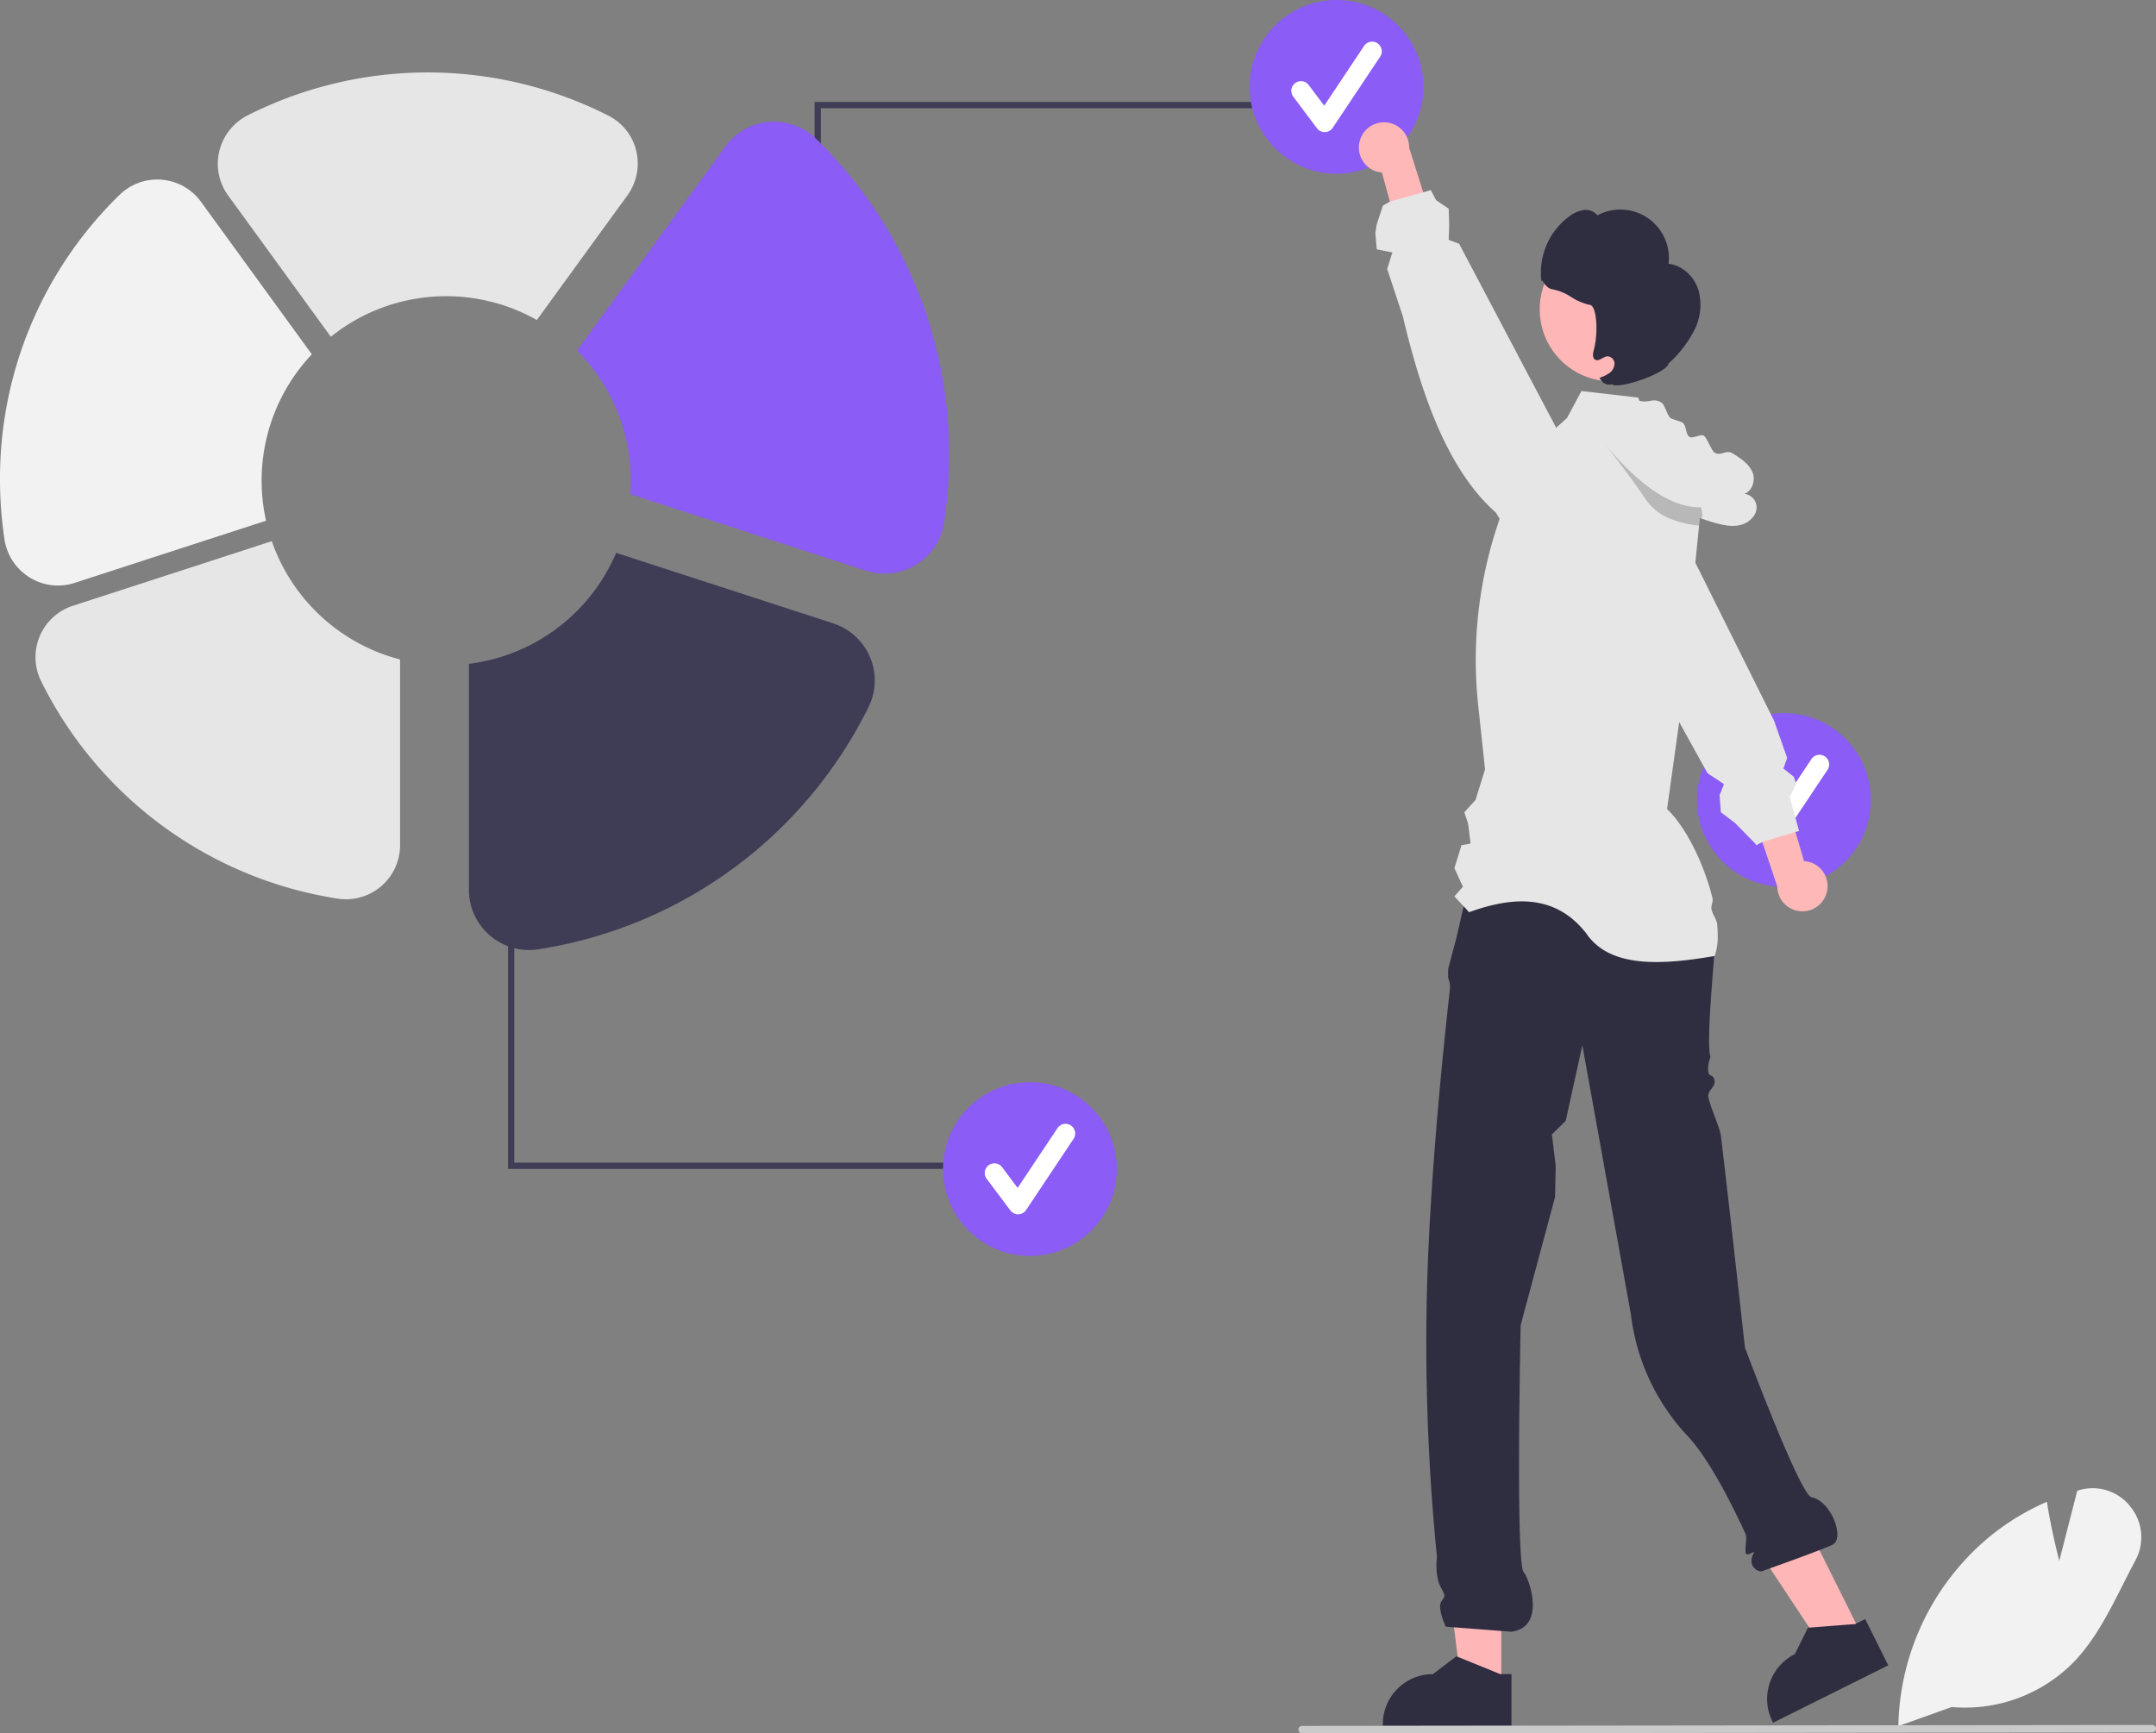
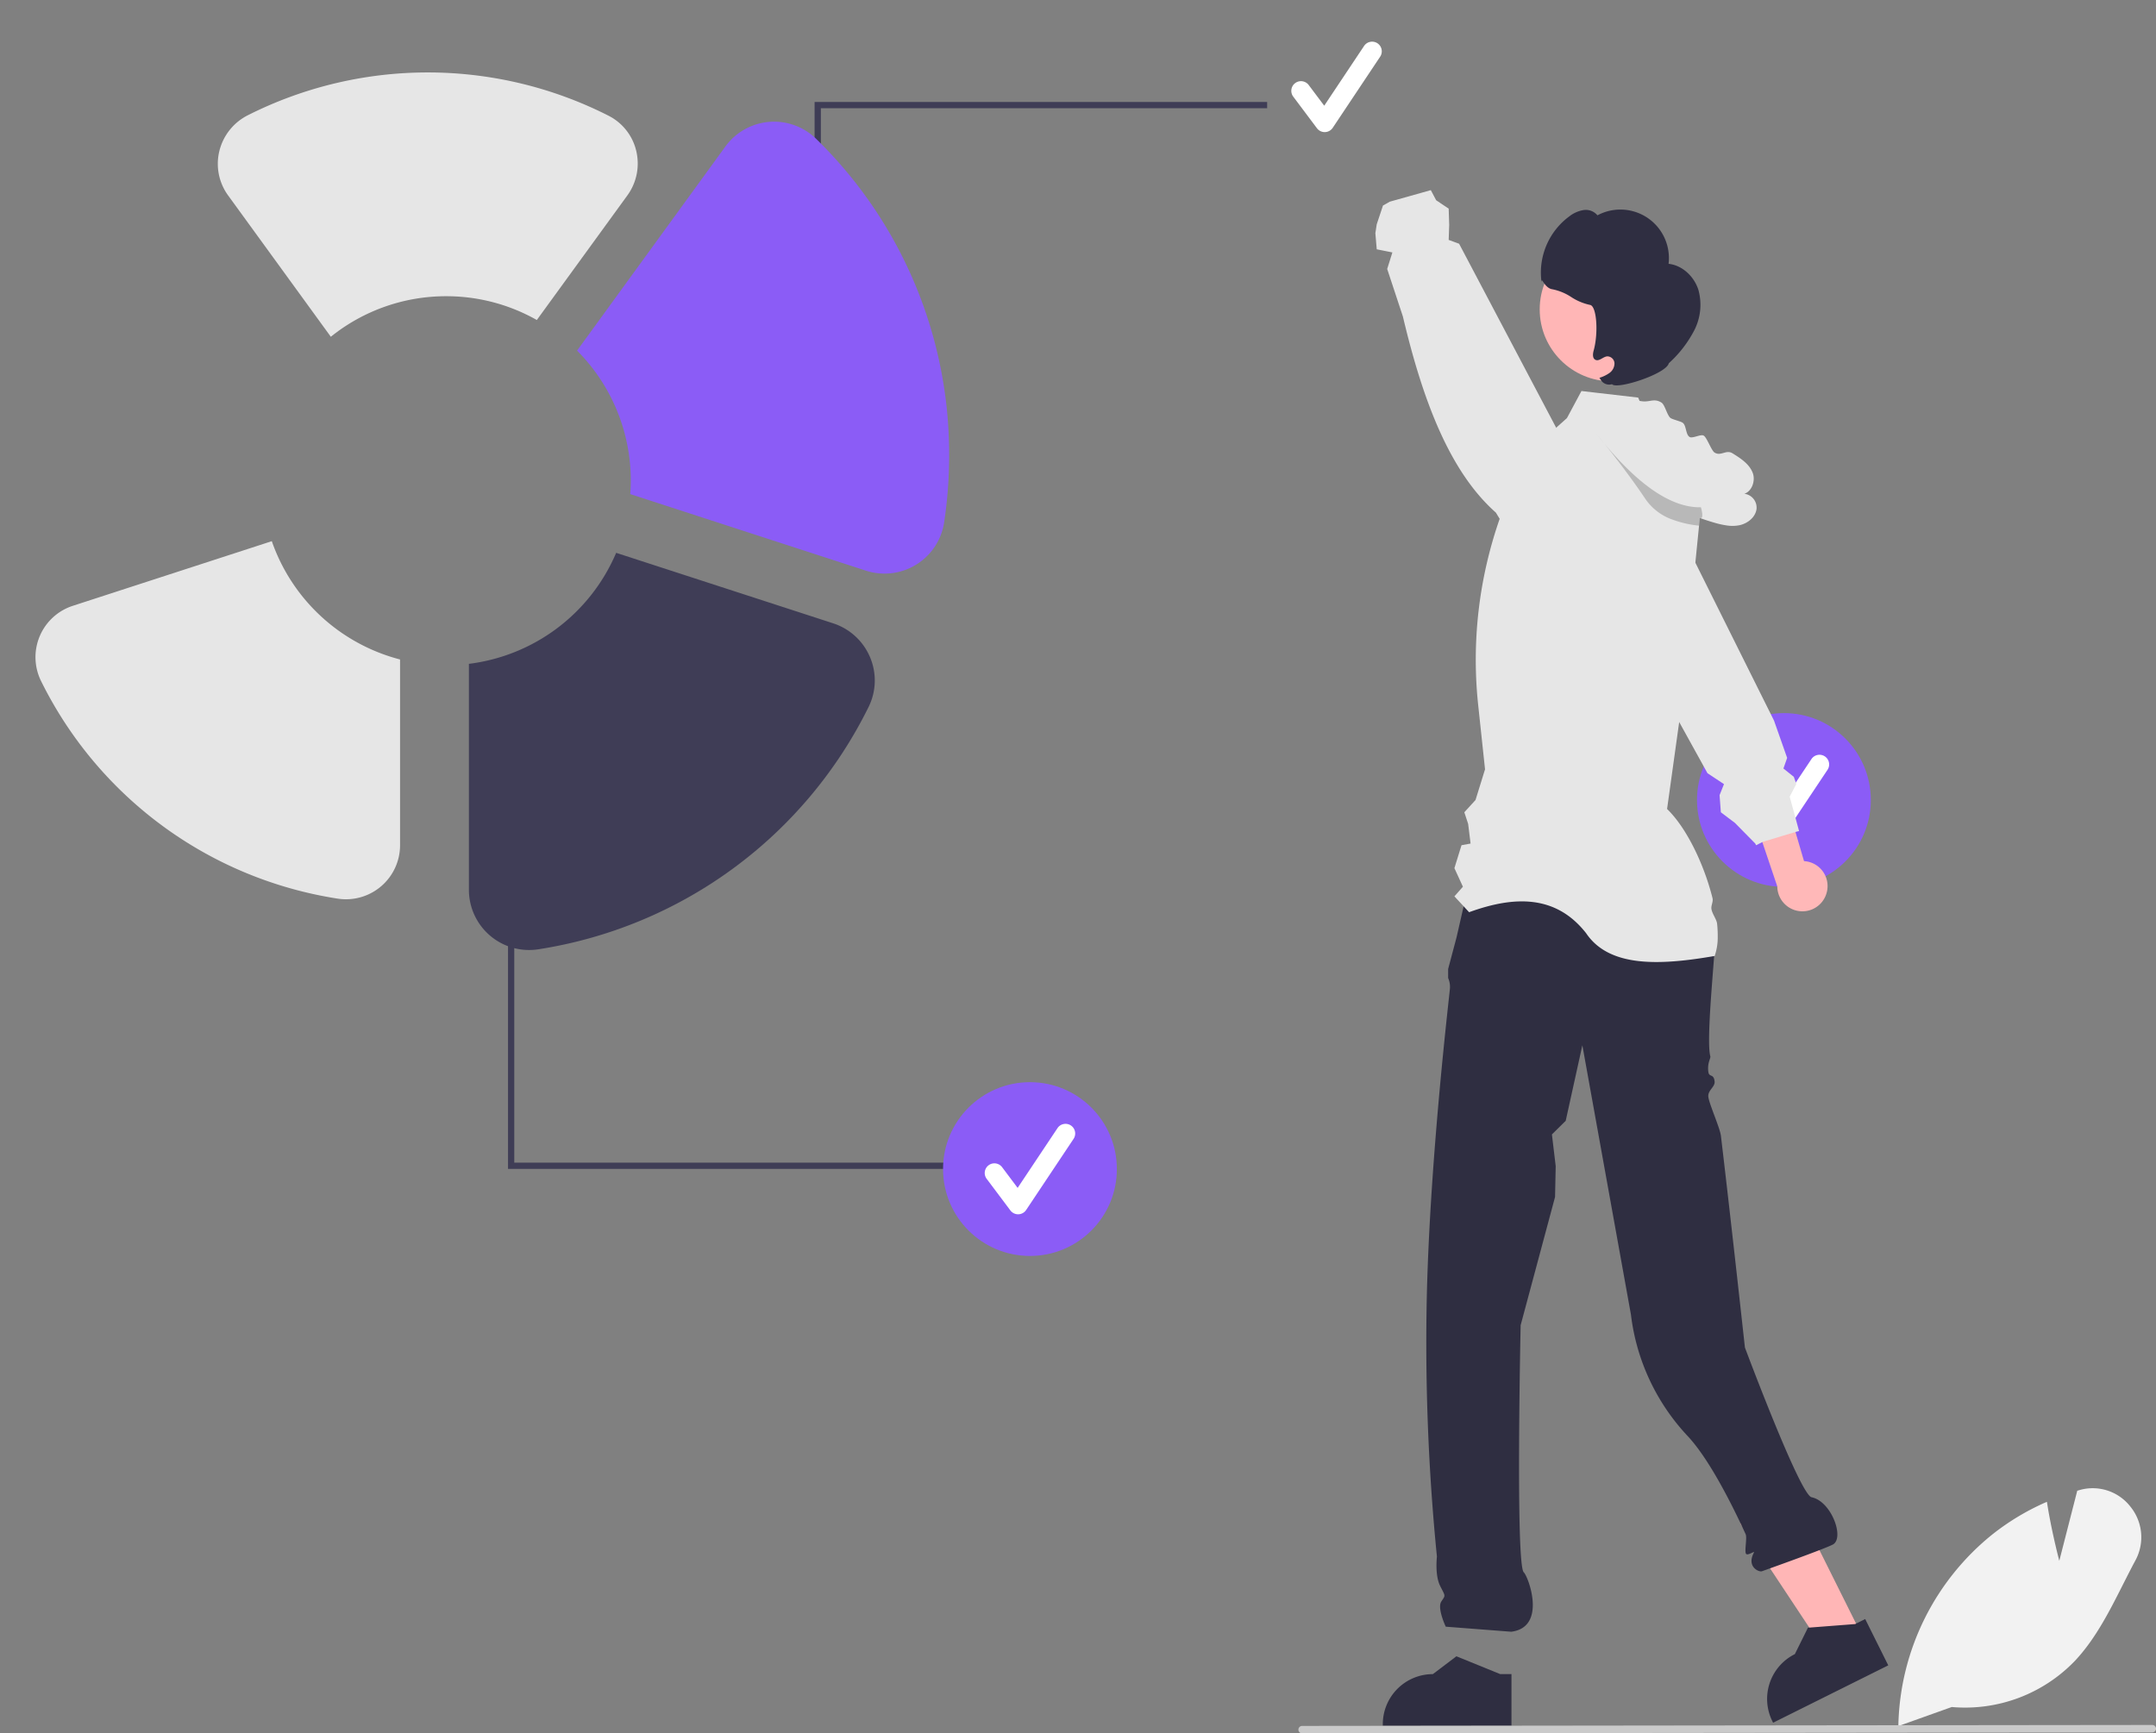
<svg xmlns="http://www.w3.org/2000/svg" width="689.162" height="554.204" data-name="Layer 1">
  <rect width="100%" height="100%" fill="#808080" stroke="none" />
-   <path fill="#ffb6b6" d="m479.89 539.425-12.757-.001-6.068-49.203h18.827l-.002 49.204z" />
  <path fill="#2f2e41" d="m479.55 535.258-13.62-5.54-.39-.16-7.52 5.7a16.013 16.013 0 0 0-16.01 16.01v.52h41.13v-16.53z" />
  <path fill="#ffb6b6" d="m595.153 522.84-11.417 5.69-27.381-41.33 16.851-8.398 21.947 44.038z" />
  <path fill="#2f2e41" d="m596.21 517.658-2.92 1.45-.3.15-14.64 1.13-.44.03-4.19 8.45a16.002 16.002 0 0 0-7.18 21.47l.23.46 36.81-18.34zM471.238 274.959l70.341 2.462.49-.713s6 14 6 26c0 3.99-2.775 30.085-1.364 35.022.176.614-1.032 2.119-.636 4.978.257 1.856 1.675.429 2 3 .234 1.846-2.26 2.865-2 5 .285 2.333 3.717 9.89 4.026 12.484 3.289 27.626 7.667 67.648 7.667 67.648s17.587 47.103 21.307 47.868c6.245 1.285 10.46 12.639 7 15-1.647 1.125-22.944 8.689-22.944 8.689-1.17.212-4.831-1.625-2.5-5.967.43-.799-2.13 1.235-2.556.278-.452-1.017.436-5.067-.082-6.196-4.654-10.143-11.8-24.2-18.572-31.418a68.601 68.601 0 0 1-18.085-38.765l-15.532-86.125-5.324 24.152-4.405 4.352 1.209 10.15-.209 9.85-11 41s-1.65 76.569 1 79c1.435 1.317 7.525 17.538-4 19l-20.938-1.615s-2.821-5.945-1.41-8.061 1.325-1.538-.396-5.001-1.015-9.33-1.015-9.33a691.206 691.206 0 0 1-3.24-82.993c1.049-45.503 7.41-97.777 7.41-98.842a7.035 7.035 0 0 0-.586-3.173v-2.872l2.702-10.177z" />
  <circle cx="570.225" cy="255.78" r="27.78" fill="#8b5cf6" />
  <path fill="#fff" d="M566.435 270.238a3.09 3.09 0 0 1-2.472-1.236l-7.578-10.105a3.09 3.09 0 1 1 4.944-3.708l4.958 6.61 12.735-19.102a3.09 3.09 0 1 1 5.142 3.429l-15.157 22.736a3.091 3.091 0 0 1-2.486 1.375l-.086.001z" />
  <path fill="#ffb8b8" d="M583.962 285.148a7.988 7.988 0 0 0-7.312-9.827l-14.235-48.498-9.629 11.175 15.32 45.41a8.031 8.031 0 0 0 15.856 1.74z" />
  <path fill="#e6e6e6" d="m573.92 261.488-1.85-6.78 2.12-4.05-.16-.47-.64-1.82-3.32-2.66 1.19-3.39-4.2-11.93-1.03-2.07-24.11-48.41-5.78-11.61-1.34-2.1-4.17-6.54-5.7-8.93a12.75 12.75 0 0 0-8.08-5.63 12.949 12.949 0 0 0-1.62-.25l-.39-.03a12.871 12.871 0 0 0-2.91.17h-.02a12.476 12.476 0 0 0-4.74 1.88 12.74 12.74 0 0 0-2.98 2.68 12.905 12.905 0 0 0-2.85 8.55l.18 4.88.18 4.44 8.46 15.3.55 1 .01.03 26.03 47.1 7.85 14.2 1.19 2.16 5.28 3.5-1.41 3.52.41 5.48 4.49 3.39 6.51 6.61.26.54 2-1.01.19-.1.45-.13 6.19-1.87 3.76-1.13.12-.04 1.03-.26z" />
  <path fill="#f2f2f2" d="M680.93 481.648a15.265 15.265 0 0 0-16.3-5.21l-.64.19-5.74 22.41c-.86-3.34-2.7-10.88-3.86-18.26l-.1-.61-.57.25a77.842 77.842 0 0 0-16.79 10.12 80.525 80.525 0 0 0-30.11 60.64l-.01.43-.01.27.76-.27 16.31-5.83a48.688 48.688 0 0 0 39.26-14.64c6.59-6.95 11.11-15.89 15.48-24.54 1.28-2.52 2.59-5.12 3.93-7.62a15.517 15.517 0 0 0-1.61-17.33z" />
  <path fill="#3f3d56" d="M262.385 109.64h-2V32.597h144.657v2H262.385v75.043z" />
-   <circle cx="427.225" cy="27.78" r="27.78" fill="#8b5cf6" />
  <path fill="#fff" d="M423.435 42.238a3.09 3.09 0 0 1-2.472-1.236l-7.578-10.105a3.09 3.09 0 1 1 4.944-3.708l4.958 6.61 12.735-19.102a3.09 3.09 0 1 1 5.142 3.429l-15.157 22.736a3.091 3.091 0 0 1-2.486 1.375l-.086.001z" />
  <path fill="#3f3d56" d="M164.385 296.685h-2v77.043h144.657v-2H164.385v-75.043z" />
  <circle cx="329.225" cy="373.78" r="27.78" fill="#8b5cf6" />
  <path fill="#fff" d="M325.435 388.238a3.09 3.09 0 0 1-2.472-1.236l-7.578-10.105a3.09 3.09 0 1 1 4.944-3.708l4.958 6.61 12.735-19.102a3.09 3.09 0 1 1 5.142 3.429l-15.157 22.736a3.091 3.091 0 0 1-2.486 1.375l-.086.001z" />
  <path fill="#e6e6e6" d="M549.07 299.518a18.113 18.113 0 0 1-1 6.19l-.15-.03c-17.762 3.072-33.605 3.575-40.934-7.327-9.562-12.176-22.715-12.038-37.387-6.693l-1.74-1.88-2.96-3.19 2.72-3.08-2.72-5.94 2.27-7.33 2.9-.53-.78-6.31-1.22-3.69 3.58-3.93 3.04-9.81-2.19-20.53a136.76 136.76 0 0 1 16.62-81.22l8.31-7.46 3.45-3.1 4.63-8.64 4.89.57 13.24 1.53.45 1.08 3.25 7.84 17.12 18.39-.77 7.76-.34 3.42-.25 2.46-1.18 11.84-4.81 48.37-.36 2.57-3.87 27.81c6.29 6.08 11.85 17.79 14.52 28.49.3 1.19-.55 2.4-.33 3.56.31 1.64 1.66 3.2 1.81 4.73a36.372 36.372 0 0 1 .19 4.08z" />
  <circle cx="515.161" cy="98.925" r="22.996" fill="#ffb6b6" />
  <path fill="#2f2e41" d="M542.882 92.652c-1.36-4.243-5.094-7.834-9.525-8.303a15.512 15.512 0 0 0-22.738-15.503 4.823 4.823 0 0 0-4.432-1.684 9.946 9.946 0 0 0-4.5 1.973 22.321 22.321 0 0 0-8.93 21.111c-.01-2.028.889 1.895 3.464 2.242a16.99 16.99 0 0 1 6.018 2.482 17.505 17.505 0 0 0 6.005 2.517c2.161.316 2.718 8.98 1.175 14.56-.293 1.058-.442 2.477.533 2.98 1.2.621 2.414-.94 3.756-1.091a2.325 2.325 0 0 1 2.359 2.206 3.79 3.79 0 0 1-1.583 3.09 11.202 11.202 0 0 1-3.235 1.567l.387.55a3.08 3.08 0 0 0 3.629 1.48c1.537 1.854 17.384-3.296 18.157-6.682a37.403 37.403 0 0 0 8.138-10.513 17.87 17.87 0 0 0 1.322-12.982z" />
  <path fill="#e6e6e6" d="M561.48 162.688c-.32 2.68-2.83 4.68-5.47 5.24a11.832 11.832 0 0 1-4.07.07 27.76 27.76 0 0 1-3.9-.87q-2.37-.675-4.69-1.52a74.34 74.34 0 0 1-12.72-5.95 75.232 75.232 0 0 1-8.76-5.98q-2.16-1.71-4.19-3.57l1.69.8-4.53-6.09q-2.19-2.94-4.37-5.88c-.09-.12-.16-.2-.19-.24v-.01c-.67-.89-1.33-1.78-1.99-2.67-1.99-2.67-3.95-6.59-1.66-9a4.292 4.292 0 0 1 3.73-1.13 5.94 5.94 0 0 1 2.05.66 14.462 14.462 0 0 1 4.35 4.39c1.56-2.27 4.59-3.11 7.33-2.74.15.01.29.03.43.05 2.85.49 4.08-1.05 6.55.46 1.15.7 1.85 4.3 3 5 .65.4 3.06 1 3.72 1.41 1.3.8.97 3.79 2.28 4.59.97.59 3.57-1 4.54-.41 1.02.63 2.44 4.79 3.46 5.41 2.03 1.25 3.66-1.03 5.69.21 2.61 1.61 5.39 3.4 6.49 6.26.97 2.52-.28 5.97-2.69 6.69a4.466 4.466 0 0 1 3.92 4.82z" />
  <path d="m543.35 165.608-.25 2.46a33.963 33.963 0 0 1-8.3-1.87 17.534 17.534 0 0 1-8.73-6.49c-1.36-2.04-2.78-4.07-4.2-6.03-2.36-3.28-4.7-6.34-6.64-8.83-2.37-3.01-4.15-5.19-4.76-5.91-.09-.12-.16-.2-.19-.24l-.03-.03.03.02c11.881 15.039 23.105 23.71 33.41 23.5 0 0 1.21 3.98-.34 3.42z" opacity=".2" />
-   <path fill="#ffb8b8" d="M434.614 45.18a7.988 7.988 0 0 0 7.12 9.967l13.293 48.764 9.844-10.986-14.438-45.697a8.031 8.031 0 0 0-15.82-2.048z" />
  <path fill="#e6e6e6" d="m512.66 169.878-.09-4.44-8.38-15.89-.31-.58-.02-.03-6.43-12.18-31.028-58.826-3.333-1.224.167-4.778-.167-5.222-4.003-2.684-1.707-3.236-2.42.69h-.01l-.07.02-10.58 2.97h-.01l-2.2 1.24-2 6-.438 2.84.438 5.16 5 1-1.656 5.29 5.026 15.22c6.29 26.6 14.88 49.56 29.71 62.67l1.22 2 9.65 15.79a12.806 12.806 0 0 0 12.89 5.99h.01a12.683 12.683 0 0 0 4.78-1.78 12.495 12.495 0 0 0 3.46-3.17 12.884 12.884 0 0 0 2.59-7.95z" />
  <path fill="#cacaca" d="m687.972 553.897-271.75.307a1.19 1.19 0 0 1 0-2.381l271.75-.308a1.19 1.19 0 0 1 0 2.382z" />
-   <path fill="#f2f2f2" d="M83.628 153.708a58.779 58.779 0 0 1 16.049-40.426L64.253 64.526A17.275 17.275 0 0 0 38.19 62.33 126.472 126.472 0 0 0 0 153.284a128.785 128.785 0 0 0 1.427 19.119 17.392 17.392 0 0 0 8.057 12.23 17.2 17.2 0 0 0 14.383 1.729l61.165-19.874a59.15 59.15 0 0 1-1.404-12.78z" />
  <path fill="#e6e6e6" d="m86.881 173.027-63.59 20.662A17.257 17.257 0 0 0 13.1 217.695a127.485 127.485 0 0 0 94.86 69.624 17.293 17.293 0 0 0 13.894-3.973 17.253 17.253 0 0 0 6.022-13.104v-59.393a59.114 59.114 0 0 1-40.995-37.822z" />
  <path fill="#3f3d56" d="M278.113 210.136a19.266 19.266 0 0 0-11.805-10.846l-69.353-22.534a59.046 59.046 0 0 1-47.07 35.492v72.26a19.244 19.244 0 0 0 22.17 19.01 141.918 141.918 0 0 0 105.599-77.504 19.089 19.089 0 0 0 .459-15.878z" />
  <path fill="#8b5cf6" d="M260.882 44.393a19.23 19.23 0 0 0-29.013 2.446l-47.415 65.26a58.81 58.81 0 0 1 17.174 41.61c0 1.436-.069 2.856-.17 4.267l75.37 24.49a19.265 19.265 0 0 0 24.978-15.54 143.33 143.33 0 0 0 1.589-21.283 140.788 140.788 0 0 0-42.513-101.25z" />
  <path fill="#e6e6e6" d="M142.628 94.708a58.706 58.706 0 0 1 28.967 7.607l28.94-39.833a17.337 17.337 0 0 0 2.836-14.249 16.994 16.994 0 0 0-8.791-11.204 127.626 127.626 0 0 0-115.38-.168 17.436 17.436 0 0 0-9.093 11.47 17.186 17.186 0 0 0 2.81 14.154l32.83 45.187a58.734 58.734 0 0 1 36.881-12.964z" />
</svg>